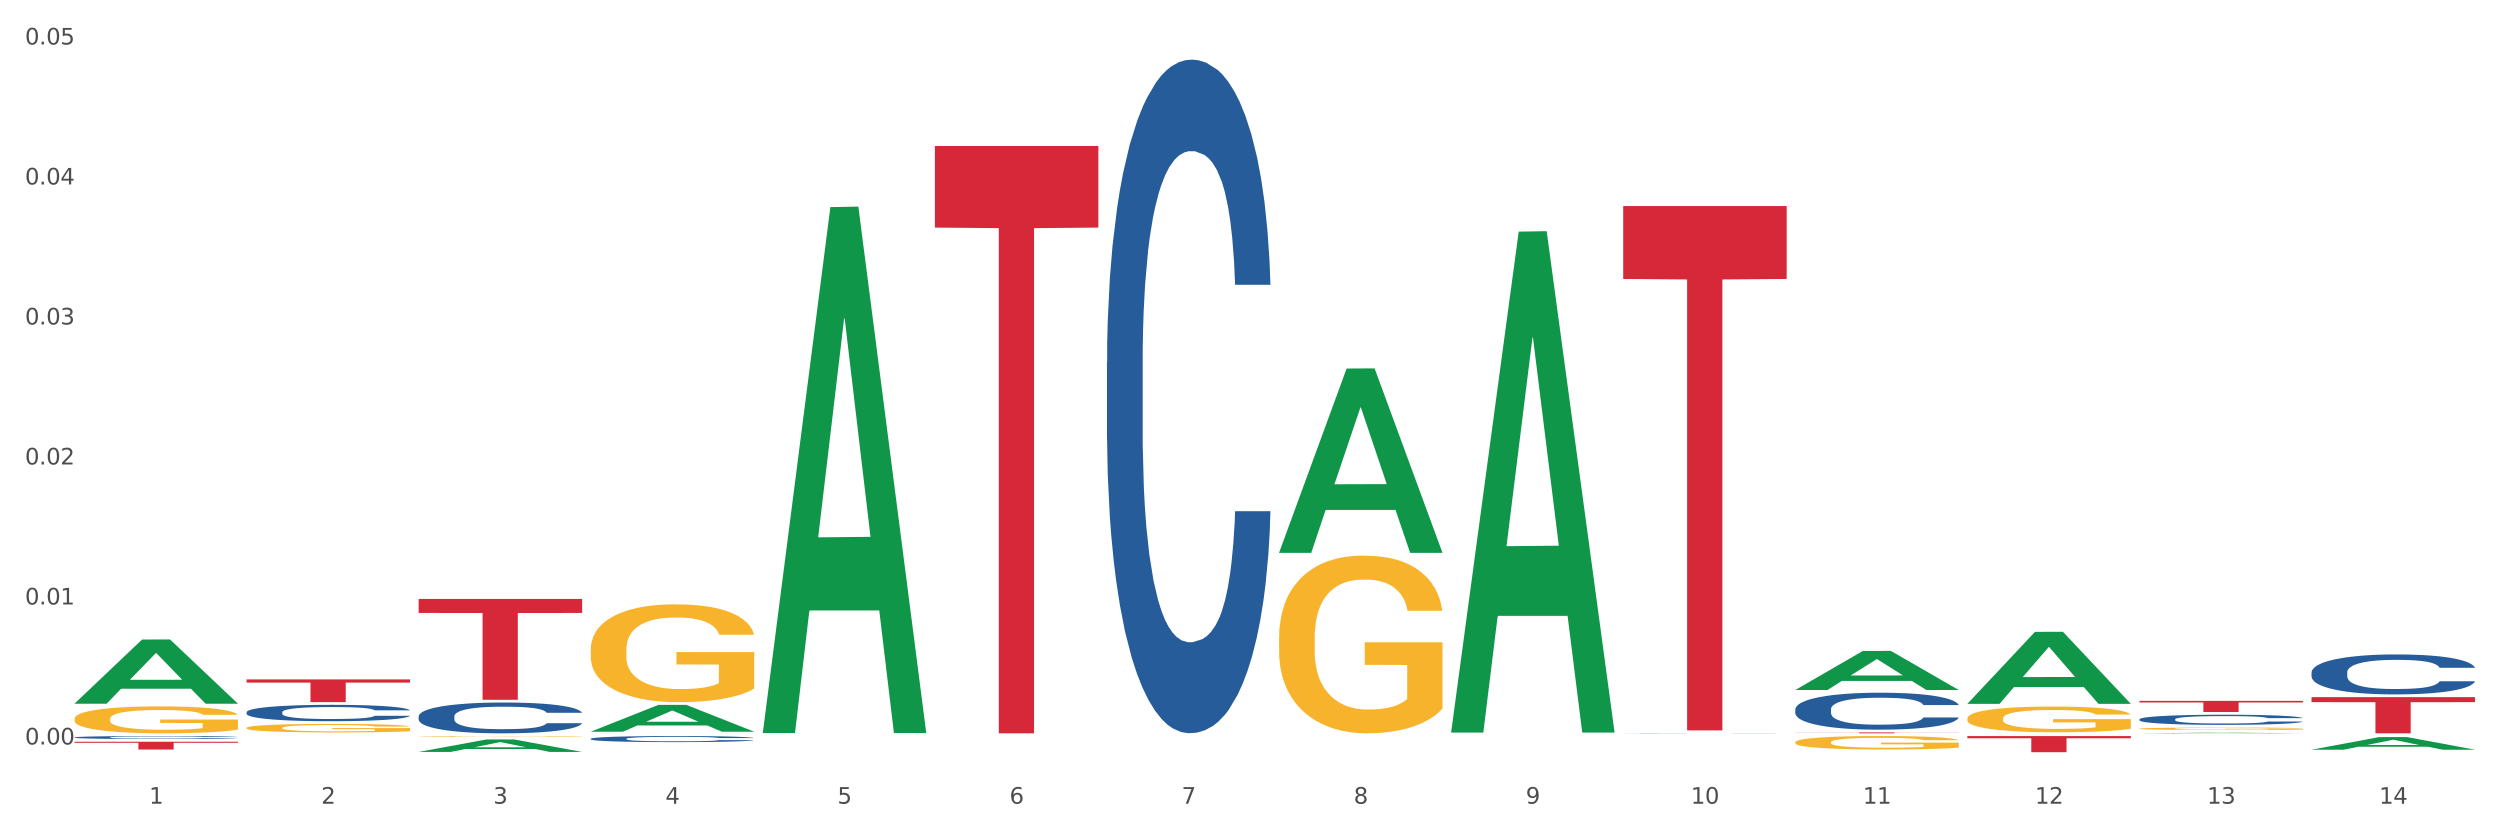
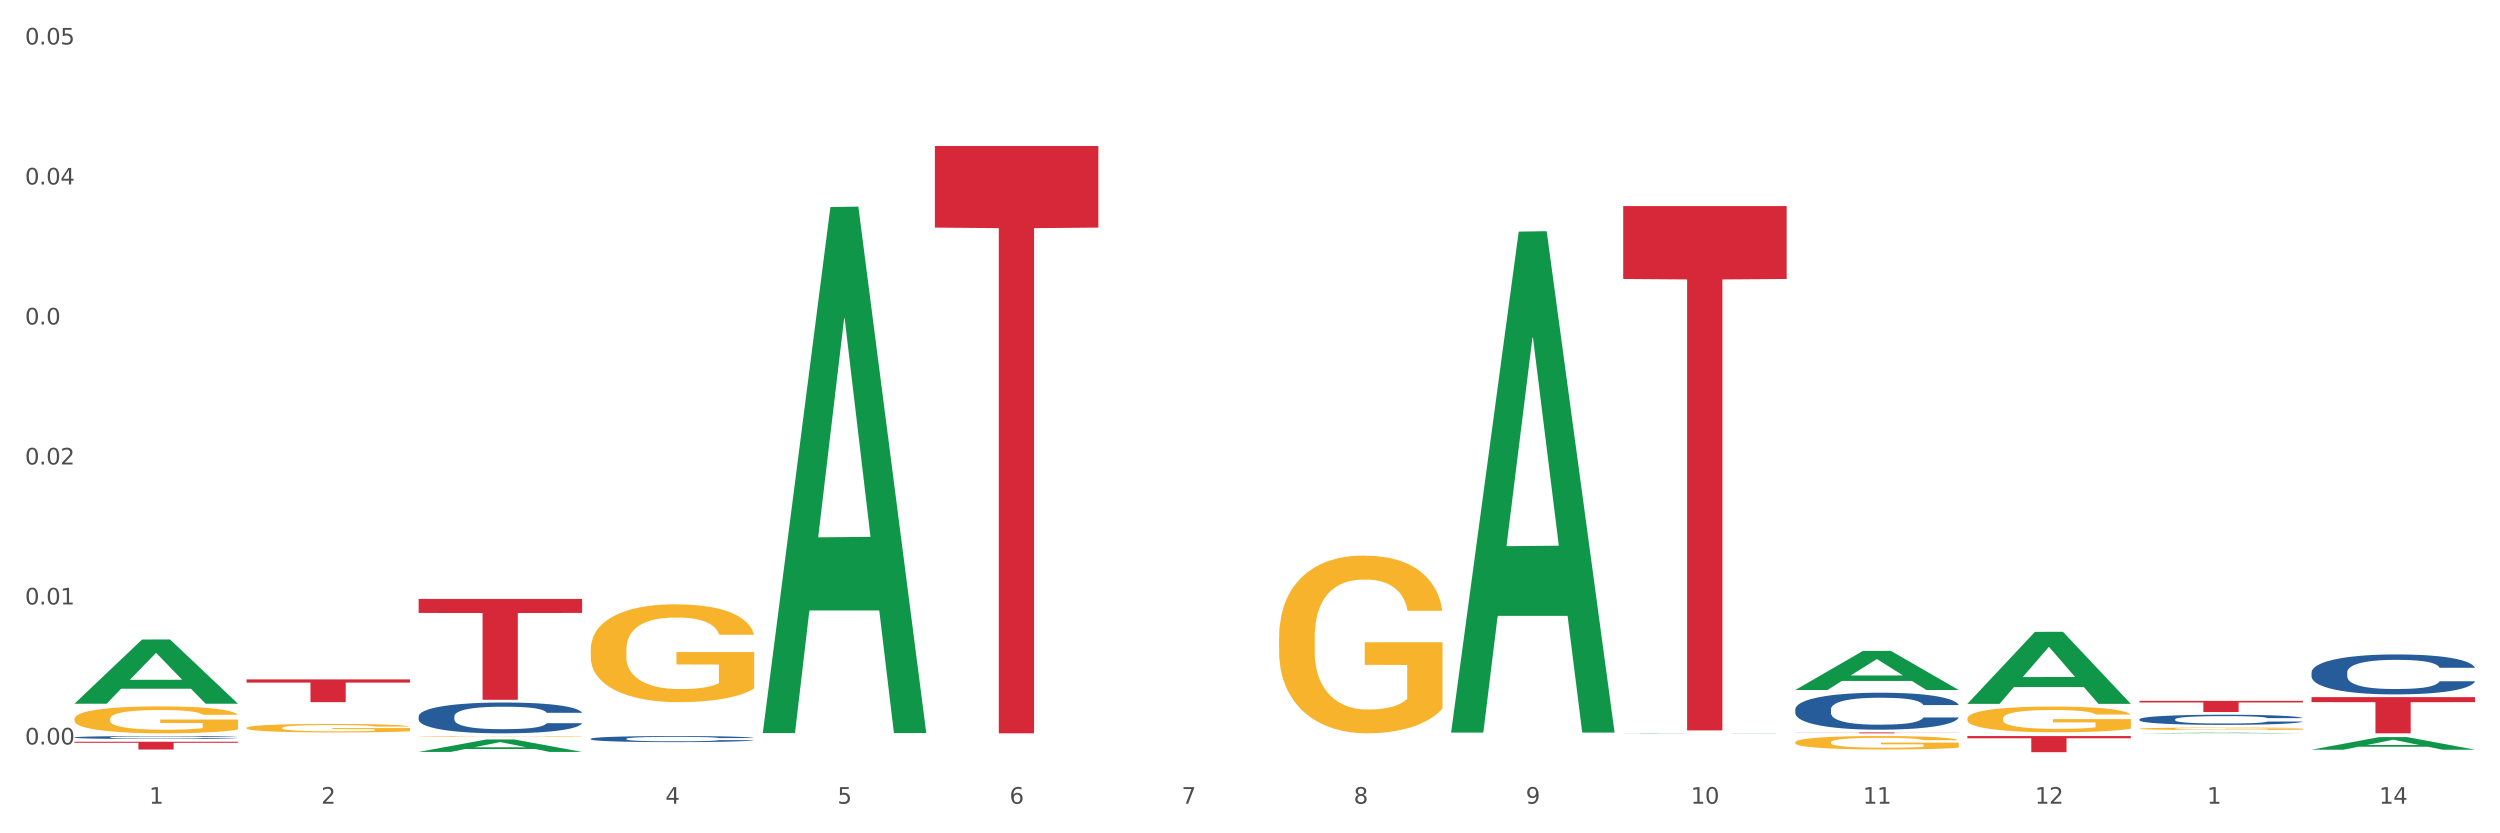
<svg xmlns="http://www.w3.org/2000/svg" xmlns:xlink="http://www.w3.org/1999/xlink" width="1080pt" height="360pt" viewBox="0 0 1080 360" version="1.1">
  <rect x="0" y="0" width="1080" height="360" fill="#333333" stroke="none" />
  <defs>
    <style type="text/css">*{stroke-linejoin: round; stroke-linecap: butt}</style>
  </defs>
  <g id="figure_1">
    <g id="patch_1">
      <path d="M 0 360  L 1080 360  L 1080 0  L 0 0  z " style="fill: #ffffff; stroke: #ffffff; stroke-linejoin: miter" />
    </g>
    <g id="axes_1">
      <g id="matplotlib.axis_1">
        <g id="xtick_1">
          <g id="text_1">
            <g style="fill: #4d4d4d" transform="translate(64.432 347.204) scale(0.096 -0.096)">
              <defs>
                <path id="DejaVuSans-31" d="M 794 531  L 1825 531  L 1825 4091  L 703 3866  L 703 4441  L 1819 4666  L 2450 4666  L 2450 531  L 3481 531  L 3481 0  L 794 0  L 794 531  z " transform="scale(0.016)" />
              </defs>
              <use xlink:href="#DejaVuSans-31" />
            </g>
          </g>
        </g>
        <g id="xtick_2">
          <g id="text_2">
            <g style="fill: #4d4d4d" transform="translate(138.771 347.204) scale(0.096 -0.096)">
              <defs>
                <path id="DejaVuSans-32" d="M 1228 531  L 3431 531  L 3431 0  L 469 0  L 469 531  Q 828 903 1448 1529  Q 2069 2156 2228 2338  Q 2531 2678 2651 2914  Q 2772 3150 2772 3378  Q 2772 3750 2511 3984  Q 2250 4219 1831 4219  Q 1534 4219 1204 4116  Q 875 4013 500 3803  L 500 4441  Q 881 4594 1212 4672  Q 1544 4750 1819 4750  Q 2544 4750 2975 4387  Q 3406 4025 3406 3419  Q 3406 3131 3298 2873  Q 3191 2616 2906 2266  Q 2828 2175 2409 1742  Q 1991 1309 1228 531  z " transform="scale(0.016)" />
              </defs>
              <use xlink:href="#DejaVuSans-32" />
            </g>
          </g>
        </g>
        <g id="xtick_3">
          <g id="text_3">
            <g style="fill: #4d4d4d" transform="translate(213.109 347.204) scale(0.096 -0.096)">
              <defs>
-                 <path id="DejaVuSans-33" d="M 2597 2516  Q 3050 2419 3304 2112  Q 3559 1806 3559 1356  Q 3559 666 3084 287  Q 2609 -91 1734 -91  Q 1441 -91 1130 -33  Q 819 25 488 141  L 488 750  Q 750 597 1062 519  Q 1375 441 1716 441  Q 2309 441 2620 675  Q 2931 909 2931 1356  Q 2931 1769 2642 2001  Q 2353 2234 1838 2234  L 1294 2234  L 1294 2753  L 1863 2753  Q 2328 2753 2575 2939  Q 2822 3125 2822 3475  Q 2822 3834 2567 4026  Q 2313 4219 1838 4219  Q 1578 4219 1281 4162  Q 984 4106 628 3988  L 628 4550  Q 988 4650 1302 4700  Q 1616 4750 1894 4750  Q 2613 4750 3031 4423  Q 3450 4097 3450 3541  Q 3450 3153 3228 2886  Q 3006 2619 2597 2516  z " transform="scale(0.016)" />
-               </defs>
+                 </defs>
              <use xlink:href="#DejaVuSans-33" />
            </g>
          </g>
        </g>
        <g id="xtick_4">
          <g id="text_4">
            <g style="fill: #4d4d4d" transform="translate(287.448 347.204) scale(0.096 -0.096)">
              <defs>
                <path id="DejaVuSans-34" d="M 2419 4116  L 825 1625  L 2419 1625  L 2419 4116  z M 2253 4666  L 3047 4666  L 3047 1625  L 3713 1625  L 3713 1100  L 3047 1100  L 3047 0  L 2419 0  L 2419 1100  L 313 1100  L 313 1709  L 2253 4666  z " transform="scale(0.016)" />
              </defs>
              <use xlink:href="#DejaVuSans-34" />
            </g>
          </g>
        </g>
        <g id="xtick_5">
          <g id="text_5">
            <g style="fill: #4d4d4d" transform="translate(361.787 347.204) scale(0.096 -0.096)">
              <defs>
                <path id="DejaVuSans-35" d="M 691 4666  L 3169 4666  L 3169 4134  L 1269 4134  L 1269 2991  Q 1406 3038 1543 3061  Q 1681 3084 1819 3084  Q 2600 3084 3056 2656  Q 3513 2228 3513 1497  Q 3513 744 3044 326  Q 2575 -91 1722 -91  Q 1428 -91 1123 -41  Q 819 9 494 109  L 494 744  Q 775 591 1075 516  Q 1375 441 1709 441  Q 2250 441 2565 725  Q 2881 1009 2881 1497  Q 2881 1984 2565 2268  Q 2250 2553 1709 2553  Q 1456 2553 1204 2497  Q 953 2441 691 2322  L 691 4666  z " transform="scale(0.016)" />
              </defs>
              <use xlink:href="#DejaVuSans-35" />
            </g>
          </g>
        </g>
        <g id="xtick_6">
          <g id="text_6">
            <g style="fill: #4d4d4d" transform="translate(436.125 347.204) scale(0.096 -0.096)">
              <defs>
                <path id="DejaVuSans-36" d="M 2113 2584  Q 1688 2584 1439 2293  Q 1191 2003 1191 1497  Q 1191 994 1439 701  Q 1688 409 2113 409  Q 2538 409 2786 701  Q 3034 994 3034 1497  Q 3034 2003 2786 2293  Q 2538 2584 2113 2584  z M 3366 4563  L 3366 3988  Q 3128 4100 2886 4159  Q 2644 4219 2406 4219  Q 1781 4219 1451 3797  Q 1122 3375 1075 2522  Q 1259 2794 1537 2939  Q 1816 3084 2150 3084  Q 2853 3084 3261 2657  Q 3669 2231 3669 1497  Q 3669 778 3244 343  Q 2819 -91 2113 -91  Q 1303 -91 875 529  Q 447 1150 447 2328  Q 447 3434 972 4092  Q 1497 4750 2381 4750  Q 2619 4750 2861 4703  Q 3103 4656 3366 4563  z " transform="scale(0.016)" />
              </defs>
              <use xlink:href="#DejaVuSans-36" />
            </g>
          </g>
        </g>
        <g id="xtick_7">
          <g id="text_7">
            <g style="fill: #4d4d4d" transform="translate(510.464 347.204) scale(0.096 -0.096)">
              <defs>
                <path id="DejaVuSans-37" d="M 525 4666  L 3525 4666  L 3525 4397  L 1831 0  L 1172 0  L 2766 4134  L 525 4134  L 525 4666  z " transform="scale(0.016)" />
              </defs>
              <use xlink:href="#DejaVuSans-37" />
            </g>
          </g>
        </g>
        <g id="xtick_8">
          <g id="text_8">
            <g style="fill: #4d4d4d" transform="translate(584.803 347.204) scale(0.096 -0.096)">
              <defs>
                <path id="DejaVuSans-38" d="M 2034 2216  Q 1584 2216 1326 1975  Q 1069 1734 1069 1313  Q 1069 891 1326 650  Q 1584 409 2034 409  Q 2484 409 2743 651  Q 3003 894 3003 1313  Q 3003 1734 2745 1975  Q 2488 2216 2034 2216  z M 1403 2484  Q 997 2584 770 2862  Q 544 3141 544 3541  Q 544 4100 942 4425  Q 1341 4750 2034 4750  Q 2731 4750 3128 4425  Q 3525 4100 3525 3541  Q 3525 3141 3298 2862  Q 3072 2584 2669 2484  Q 3125 2378 3379 2068  Q 3634 1759 3634 1313  Q 3634 634 3220 271  Q 2806 -91 2034 -91  Q 1263 -91 848 271  Q 434 634 434 1313  Q 434 1759 690 2068  Q 947 2378 1403 2484  z M 1172 3481  Q 1172 3119 1398 2916  Q 1625 2713 2034 2713  Q 2441 2713 2670 2916  Q 2900 3119 2900 3481  Q 2900 3844 2670 4047  Q 2441 4250 2034 4250  Q 1625 4250 1398 4047  Q 1172 3844 1172 3481  z " transform="scale(0.016)" />
              </defs>
              <use xlink:href="#DejaVuSans-38" />
            </g>
          </g>
        </g>
        <g id="xtick_9">
          <g id="text_9">
            <g style="fill: #4d4d4d" transform="translate(659.142 347.204) scale(0.096 -0.096)">
              <defs>
                <path id="DejaVuSans-39" d="M 703 97  L 703 672  Q 941 559 1184 500  Q 1428 441 1663 441  Q 2288 441 2617 861  Q 2947 1281 2994 2138  Q 2813 1869 2534 1725  Q 2256 1581 1919 1581  Q 1219 1581 811 2004  Q 403 2428 403 3163  Q 403 3881 828 4315  Q 1253 4750 1959 4750  Q 2769 4750 3195 4129  Q 3622 3509 3622 2328  Q 3622 1225 3098 567  Q 2575 -91 1691 -91  Q 1453 -91 1209 -44  Q 966 3 703 97  z M 1959 2075  Q 2384 2075 2632 2365  Q 2881 2656 2881 3163  Q 2881 3666 2632 3958  Q 2384 4250 1959 4250  Q 1534 4250 1286 3958  Q 1038 3666 1038 3163  Q 1038 2656 1286 2365  Q 1534 2075 1959 2075  z " transform="scale(0.016)" />
              </defs>
              <use xlink:href="#DejaVuSans-39" />
            </g>
          </g>
        </g>
        <g id="xtick_10">
          <g id="text_10">
            <g style="fill: #4d4d4d" transform="translate(730.426 347.204) scale(0.096 -0.096)">
              <defs>
                <path id="DejaVuSans-30" d="M 2034 4250  Q 1547 4250 1301 3770  Q 1056 3291 1056 2328  Q 1056 1369 1301 889  Q 1547 409 2034 409  Q 2525 409 2770 889  Q 3016 1369 3016 2328  Q 3016 3291 2770 3770  Q 2525 4250 2034 4250  z M 2034 4750  Q 2819 4750 3233 4129  Q 3647 3509 3647 2328  Q 3647 1150 3233 529  Q 2819 -91 2034 -91  Q 1250 -91 836 529  Q 422 1150 422 2328  Q 422 3509 836 4129  Q 1250 4750 2034 4750  z " transform="scale(0.016)" />
              </defs>
              <use xlink:href="#DejaVuSans-31" />
              <use xlink:href="#DejaVuSans-30" transform="translate(63.623 0)" />
            </g>
          </g>
        </g>
        <g id="xtick_11">
          <g id="text_11">
            <g style="fill: #4d4d4d" transform="translate(804.765 347.204) scale(0.096 -0.096)">
              <use xlink:href="#DejaVuSans-31" />
              <use xlink:href="#DejaVuSans-31" transform="translate(63.623 0)" />
            </g>
          </g>
        </g>
        <g id="xtick_12">
          <g id="text_12">
            <g style="fill: #4d4d4d" transform="translate(879.104 347.204) scale(0.096 -0.096)">
              <use xlink:href="#DejaVuSans-31" />
              <use xlink:href="#DejaVuSans-32" transform="translate(63.623 0)" />
            </g>
          </g>
        </g>
        <g id="xtick_13">
          <g id="text_13">
            <g style="fill: #4d4d4d" transform="translate(953.442 347.204) scale(0.096 -0.096)">
              <use xlink:href="#DejaVuSans-31" />
              <use xlink:href="#DejaVuSans-33" transform="translate(63.623 0)" />
            </g>
          </g>
        </g>
        <g id="xtick_14">
          <g id="text_14">
            <g style="fill: #4d4d4d" transform="translate(1027.781 347.204) scale(0.096 -0.096)">
              <use xlink:href="#DejaVuSans-31" />
              <use xlink:href="#DejaVuSans-34" transform="translate(63.623 0)" />
            </g>
          </g>
        </g>
        <g id="xtick_15" />
        <g id="xtick_16" />
        <g id="xtick_17" />
        <g id="xtick_18" />
        <g id="xtick_19" />
        <g id="xtick_20" />
        <g id="xtick_21" />
        <g id="xtick_22" />
        <g id="xtick_23" />
        <g id="xtick_24" />
        <g id="xtick_25" />
        <g id="xtick_26" />
        <g id="xtick_27" />
      </g>
      <g id="matplotlib.axis_2">
        <g id="ytick_1">
          <g id="text_15">
            <g style="fill: #4d4d4d" transform="translate(10.8 321.616) scale(0.096 -0.096)">
              <defs>
                <path id="DejaVuSans-2e" d="M 684 794  L 1344 794  L 1344 0  L 684 0  L 684 794  z " transform="scale(0.016)" />
              </defs>
              <use xlink:href="#DejaVuSans-30" />
              <use xlink:href="#DejaVuSans-2e" transform="translate(63.623 0)" />
              <use xlink:href="#DejaVuSans-30" transform="translate(95.41 0)" />
              <use xlink:href="#DejaVuSans-30" transform="translate(159.033 0)" />
            </g>
          </g>
        </g>
        <g id="ytick_2">
          <g id="text_16">
            <g style="fill: #4d4d4d" transform="translate(10.8 261.137) scale(0.096 -0.096)">
              <use xlink:href="#DejaVuSans-30" />
              <use xlink:href="#DejaVuSans-2e" transform="translate(63.623 0)" />
              <use xlink:href="#DejaVuSans-30" transform="translate(95.41 0)" />
              <use xlink:href="#DejaVuSans-31" transform="translate(159.033 0)" />
            </g>
          </g>
        </g>
        <g id="ytick_3">
          <g id="text_17">
            <g style="fill: #4d4d4d" transform="translate(10.8 200.659) scale(0.096 -0.096)">
              <use xlink:href="#DejaVuSans-30" />
              <use xlink:href="#DejaVuSans-2e" transform="translate(63.623 0)" />
              <use xlink:href="#DejaVuSans-30" transform="translate(95.41 0)" />
              <use xlink:href="#DejaVuSans-32" transform="translate(159.033 0)" />
            </g>
          </g>
        </g>
        <g id="ytick_4">
          <g id="text_18">
            <g style="fill: #4d4d4d" transform="translate(10.8 140.181) scale(0.096 -0.096)">
              <use xlink:href="#DejaVuSans-30" />
              <use xlink:href="#DejaVuSans-2e" transform="translate(63.623 0)" />
              <use xlink:href="#DejaVuSans-30" transform="translate(95.41 0)" />
              <use xlink:href="#DejaVuSans-33" transform="translate(159.033 0)" />
            </g>
          </g>
        </g>
        <g id="ytick_5">
          <g id="text_19">
            <g style="fill: #4d4d4d" transform="translate(10.8 79.702) scale(0.096 -0.096)">
              <use xlink:href="#DejaVuSans-30" />
              <use xlink:href="#DejaVuSans-2e" transform="translate(63.623 0)" />
              <use xlink:href="#DejaVuSans-30" transform="translate(95.41 0)" />
              <use xlink:href="#DejaVuSans-34" transform="translate(159.033 0)" />
            </g>
          </g>
        </g>
        <g id="ytick_6">
          <g id="text_20">
            <g style="fill: #4d4d4d" transform="translate(10.8 19.224) scale(0.096 -0.096)">
              <use xlink:href="#DejaVuSans-30" />
              <use xlink:href="#DejaVuSans-2e" transform="translate(63.623 0)" />
              <use xlink:href="#DejaVuSans-30" transform="translate(95.41 0)" />
              <use xlink:href="#DejaVuSans-35" transform="translate(159.033 0)" />
            </g>
          </g>
        </g>
        <g id="ytick_7" />
        <g id="ytick_8" />
        <g id="ytick_9" />
        <g id="ytick_10" />
        <g id="ytick_11" />
      </g>
      <g id="PolyCollection_1">
        <path d="M 32.175 303.95  L 32.248 303.924  L 61.37 276.273  L 73.456 276.247  L 102.797 304.002  L 88.818 304.002  L 82.484 297.539  L 52.415 297.539  L 52.197 297.643  L 46.081 304.002  L 32.175 304.002  L 32.175 303.95  L 56.201 293.682  L 78.698 293.656  L 67.559 282.163  L 67.413 282.111  L 67.267 282.189  L 56.128 293.656  L 56.201 293.682  L 32.175 303.95  z " clip-path="url(#p07c7d03755)" style="fill: #109648" />
        <path d="M 180.852 324.82  L 180.925 324.815  L 210.048 319.458  L 222.133 319.453  L 251.474 324.83  L 237.495 324.83  L 231.161 323.578  L 201.092 323.578  L 200.874 323.598  L 194.758 324.83  L 180.852 324.83  L 180.852 324.82  L 204.878 322.831  L 227.375 322.826  L 216.236 320.599  L 216.09 320.589  L 215.945 320.605  L 204.806 322.826  L 204.878 322.831  L 180.852 324.82  z " clip-path="url(#p07c7d03755)" style="fill: #109648" />
-         <path d="M 255.191 316.077  L 255.264 316.066  L 284.386 304.515  L 296.472 304.504  L 325.813 316.099  L 311.834 316.099  L 305.5 313.399  L 275.431 313.399  L 275.213 313.442  L 269.097 316.099  L 255.191 316.099  L 255.191 316.077  L 279.217 311.787  L 301.714 311.777  L 290.575 306.976  L 290.429 306.954  L 290.284 306.986  L 279.144 311.777  L 279.217 311.787  L 255.191 316.077  z " clip-path="url(#p07c7d03755)" style="fill: #109648" />
        <path d="M 329.53 316.272  L 329.603 316.059  L 358.725 89.466  L 370.811 89.253  L 400.152 316.699  L 386.173 316.699  L 379.839 263.735  L 349.77 263.735  L 349.551 264.589  L 343.436 316.699  L 329.53 316.699  L 329.53 316.272  L 353.556 232.128  L 376.053 231.914  L 364.914 137.732  L 364.768 137.305  L 364.622 137.946  L 353.483 231.914  L 353.556 232.128  L 329.53 316.272  z " clip-path="url(#p07c7d03755)" style="fill: #109648" />
        <path d="M 775.562 298.054  L 775.635 298.038  L 804.757 281.2  L 816.843 281.184  L 846.184 298.085  L 832.205 298.085  L 825.871 294.15  L 795.802 294.15  L 795.584 294.213  L 789.468 298.085  L 775.562 298.085  L 775.562 298.054  L 799.588 291.801  L 822.085 291.785  L 810.946 284.786  L 810.8 284.755  L 810.655 284.802  L 799.515 291.785  L 799.588 291.801  L 775.562 298.054  z " clip-path="url(#p07c7d03755)" style="fill: #109648" />
        <path d="M 849.901 304.008  L 849.974 303.979  L 879.096 272.962  L 891.182 272.933  L 920.523 304.067  L 906.544 304.067  L 900.21 296.817  L 870.141 296.817  L 869.922 296.934  L 863.807 304.067  L 849.901 304.067  L 849.901 304.008  L 873.927 292.49  L 896.424 292.461  L 885.284 279.569  L 885.139 279.51  L 884.993 279.598  L 873.854 292.461  L 873.927 292.49  L 849.901 304.008  z " clip-path="url(#p07c7d03755)" style="fill: #109648" />
        <path d="M 924.24 316.799  L 924.312 316.799  L 953.435 316.524  L 965.52 316.524  L 994.861 316.8  L 980.883 316.8  L 974.548 316.735  L 944.48 316.735  L 944.261 316.736  L 938.145 316.8  L 924.24 316.8  L 924.24 316.799  L 948.265 316.697  L 970.763 316.697  L 959.623 316.583  L 959.478 316.582  L 959.332 316.583  L 948.193 316.697  L 948.265 316.697  L 924.24 316.799  z " clip-path="url(#p07c7d03755)" style="fill: #109648" />
        <path d="M 106.514 293.506  L 177.135 293.506  L 177.135 294.87  L 149.355 294.879  L 149.355 303.317  L 134.126 303.317  L 134.126 294.879  L 106.514 294.87  L 106.514 293.515  L 106.514 293.506  z " clip-path="url(#p07c7d03755)" style="fill: #d62839" />
        <path d="M 32.175 320.431  L 102.797 320.431  L 102.797 320.897  L 75.017 320.901  L 75.017 323.788  L 59.788 323.788  L 59.788 320.901  L 32.175 320.897  L 32.175 320.434  L 32.175 320.431  z " clip-path="url(#p07c7d03755)" style="fill: #d62839" />
        <path d="M 32.175 310.545  L 32.258 310.534  L 32.258 310.152  L 32.425 309.822  L 33.259 309.026  L 34.51 308.368  L 35.427 308.017  L 36.344 307.73  L 37.428 307.444  L 38.762 307.146  L 41.18 306.711  L 42.681 306.488  L 44.515 306.254  L 47.85 305.914  L 50.268 305.723  L 52.77 305.564  L 56.855 305.373  L 59.523 305.288  L 62.358 305.224  L 65.777 305.182  L 68.361 305.171  L 74.031 305.203  L 78.867 305.298  L 81.202 305.373  L 84.203 305.5  L 85.788 305.585  L 88.372 305.755  L 91.04 305.978  L 92.875 306.169  L 95.626 306.53  L 97.711 306.891  L 99.628 307.337  L 100.629 307.645  L 101.379 307.932  L 102.046 308.261  L 102.713 308.782  L 87.705 308.782  L 87.122 308.41  L 86.204 308.06  L 84.87 307.72  L 83.703 307.507  L 81.702 307.242  L 79.868 307.072  L 77.95 306.945  L 75.615 306.838  L 73.781 306.785  L 71.196 306.743  L 66.11 306.753  L 62.692 306.838  L 60.357 306.945  L 58.856 307.04  L 57.522 307.146  L 56.021 307.295  L 54.27 307.518  L 53.02 307.72  L 51.769 307.975  L 50.768 308.229  L 49.851 308.527  L 49.101 308.845  L 48.517 309.175  L 48.017 309.578  L 47.6 310.247  L 47.6 311.702  L 47.767 312.031  L 48.184 312.467  L 48.684 312.796  L 49.518 313.189  L 50.268 313.454  L 51.686 313.837  L 53.27 314.155  L 54.52 314.357  L 55.771 314.527  L 57.939 314.761  L 60.357 314.952  L 62.441 315.069  L 65.276 315.175  L 67.194 315.217  L 68.862 315.238  L 72.947 315.238  L 75.865 315.207  L 79.117 315.132  L 81.619 315.037  L 83.703 314.92  L 86.038 314.729  L 87.538 314.548  L 87.538 312.329  L 69.195 312.318  L 69.195 310.842  L 102.797 310.842  L 102.797 315.175  L 101.379 315.398  L 99.795 315.599  L 98.128 315.78  L 95.626 316.003  L 92.625 316.215  L 89.956 316.364  L 87.122 316.492  L 83.786 316.608  L 79.451 316.715  L 76.783 316.757  L 73.447 316.789  L 69.529 316.8  L 66.11 316.778  L 62.775 316.725  L 59.273 316.63  L 55.855 316.492  L 53.27 316.353  L 50.685 316.184  L 47.934 315.961  L 45.766 315.748  L 44.098 315.557  L 42.264 315.313  L 40.263 314.994  L 38.762 314.707  L 37.428 314.41  L 36.01 314.028  L 35.01 313.699  L 34.009 313.284  L 33.426 312.976  L 32.759 312.499  L 32.258 311.83  L 32.175 310.545  z " clip-path="url(#p07c7d03755)" style="fill: #f7b32b" />
        <path d="M 255.191 280.603  L 255.275 280.564  L 255.275 279.175  L 255.441 277.978  L 256.275 275.084  L 257.526 272.691  L 258.443 271.417  L 259.36 270.375  L 260.444 269.333  L 261.778 268.252  L 264.196 266.67  L 265.697 265.859  L 267.531 265.01  L 270.866 263.775  L 273.284 263.081  L 275.786 262.502  L 279.871 261.807  L 282.539 261.498  L 285.374 261.267  L 288.793 261.112  L 291.377 261.074  L 297.047 261.189  L 301.883 261.537  L 304.218 261.807  L 307.219 262.27  L 308.804 262.579  L 311.388 263.196  L 314.057 264.007  L 315.891 264.702  L 318.642 266.014  L 320.727 267.326  L 322.645 268.947  L 323.645 270.066  L 324.395 271.108  L 325.062 272.305  L 325.73 274.196  L 310.721 274.196  L 310.138 272.845  L 309.221 271.572  L 307.886 270.336  L 306.719 269.565  L 304.718 268.6  L 302.884 267.982  L 300.966 267.519  L 298.631 267.133  L 296.797 266.94  L 294.212 266.786  L 289.126 266.824  L 285.708 267.133  L 283.373 267.519  L 281.872 267.866  L 280.538 268.252  L 279.037 268.793  L 277.286 269.603  L 276.036 270.336  L 274.785 271.263  L 273.785 272.189  L 272.867 273.27  L 272.117 274.428  L 271.533 275.624  L 271.033 277.091  L 270.616 279.522  L 270.616 284.81  L 270.783 286.006  L 271.2 287.589  L 271.7 288.785  L 272.534 290.213  L 273.284 291.178  L 274.702 292.567  L 276.286 293.725  L 277.537 294.458  L 278.787 295.076  L 280.955 295.925  L 283.373 296.62  L 285.458 297.044  L 288.292 297.43  L 290.21 297.585  L 291.878 297.662  L 295.963 297.662  L 298.882 297.546  L 302.133 297.276  L 304.635 296.929  L 306.719 296.504  L 309.054 295.809  L 310.555 295.153  L 310.555 287.087  L 292.211 287.048  L 292.211 281.683  L 325.813 281.683  L 325.813 297.43  L 324.395 298.241  L 322.811 298.974  L 321.144 299.63  L 318.642 300.441  L 315.641 301.213  L 312.973 301.753  L 310.138 302.216  L 306.803 302.641  L 302.467 303.027  L 299.799 303.181  L 296.464 303.297  L 292.545 303.335  L 289.126 303.258  L 285.791 303.065  L 282.289 302.718  L 278.871 302.216  L 276.286 301.714  L 273.701 301.097  L 270.95 300.286  L 268.782 299.514  L 267.114 298.82  L 265.28 297.932  L 263.279 296.774  L 261.778 295.732  L 260.444 294.651  L 259.027 293.262  L 258.026 292.066  L 257.025 290.56  L 256.442 289.441  L 255.775 287.704  L 255.275 285.273  L 255.191 280.603  z " clip-path="url(#p07c7d03755)" style="fill: #f7b32b" />
        <path d="M 180.852 318.114  L 180.936 318.114  L 180.936 318.104  L 181.103 318.095  L 181.936 318.073  L 183.187 318.055  L 184.104 318.046  L 185.021 318.038  L 186.105 318.03  L 187.439 318.022  L 189.857 318.01  L 191.358 318.004  L 193.192 317.998  L 196.528 317.989  L 198.946 317.983  L 201.447 317.979  L 205.533 317.974  L 208.201 317.972  L 211.036 317.97  L 214.454 317.969  L 217.039 317.968  L 222.709 317.969  L 227.545 317.972  L 229.879 317.974  L 232.881 317.977  L 234.465 317.98  L 237.05 317.984  L 239.718 317.99  L 241.552 317.995  L 244.304 318.005  L 246.388 318.015  L 248.306 318.027  L 249.306 318.036  L 250.057 318.043  L 250.724 318.052  L 251.391 318.067  L 236.383 318.067  L 235.799 318.056  L 234.882 318.047  L 233.548 318.038  L 232.38 318.032  L 230.379 318.025  L 228.545 318.02  L 226.627 318.017  L 224.293 318.014  L 222.458 318.012  L 219.874 318.011  L 214.788 318.011  L 211.369 318.014  L 209.034 318.017  L 207.534 318.019  L 206.2 318.022  L 204.699 318.026  L 202.948 318.032  L 201.697 318.038  L 200.446 318.045  L 199.446 318.052  L 198.529 318.06  L 197.778 318.068  L 197.195 318.077  L 196.694 318.088  L 196.277 318.106  L 196.277 318.146  L 196.444 318.155  L 196.861 318.167  L 197.361 318.176  L 198.195 318.186  L 198.946 318.194  L 200.363 318.204  L 201.947 318.213  L 203.198 318.218  L 204.449 318.223  L 206.616 318.229  L 209.034 318.234  L 211.119 318.237  L 213.954 318.24  L 215.871 318.242  L 217.539 318.242  L 221.625 318.242  L 224.543 318.241  L 227.795 318.239  L 230.296 318.237  L 232.38 318.233  L 234.715 318.228  L 236.216 318.223  L 236.216 318.163  L 217.873 318.163  L 217.873 318.123  L 251.474 318.123  L 251.474 318.24  L 250.057 318.246  L 248.473 318.252  L 246.805 318.257  L 244.304 318.263  L 241.302 318.269  L 238.634 318.273  L 235.799 318.276  L 232.464 318.279  L 228.128 318.282  L 225.46 318.283  L 222.125 318.284  L 218.206 318.285  L 214.788 318.284  L 211.452 318.283  L 207.951 318.28  L 204.532 318.276  L 201.947 318.272  L 199.362 318.268  L 196.611 318.262  L 194.443 318.256  L 192.776 318.251  L 190.941 318.244  L 188.94 318.235  L 187.439 318.228  L 186.105 318.22  L 184.688 318.209  L 183.687 318.2  L 182.687 318.189  L 182.103 318.181  L 181.436 318.168  L 180.936 318.149  L 180.852 318.114  z " clip-path="url(#p07c7d03755)" style="fill: #f7b32b" />
        <path d="M 775.562 320.656  L 775.645 320.65  L 775.645 320.459  L 775.812 320.295  L 776.646 319.896  L 777.897 319.567  L 778.814 319.392  L 779.731 319.248  L 780.815 319.105  L 782.149 318.956  L 784.567 318.738  L 786.068 318.627  L 787.902 318.51  L 791.237 318.34  L 793.655 318.245  L 796.157 318.165  L 800.242 318.069  L 802.91 318.027  L 805.745 317.995  L 809.164 317.974  L 811.748 317.968  L 817.418 317.984  L 822.254 318.032  L 824.589 318.069  L 827.59 318.133  L 829.175 318.175  L 831.759 318.26  L 834.427 318.372  L 836.262 318.468  L 839.013 318.648  L 841.098 318.829  L 843.015 319.052  L 844.016 319.206  L 844.766 319.349  L 845.433 319.514  L 846.1 319.774  L 831.092 319.774  L 830.509 319.588  L 829.592 319.413  L 828.257 319.243  L 827.09 319.137  L 825.089 319.004  L 823.255 318.919  L 821.337 318.855  L 819.002 318.802  L 817.168 318.776  L 814.583 318.754  L 809.497 318.76  L 806.079 318.802  L 803.744 318.855  L 802.243 318.903  L 800.909 318.956  L 799.408 319.031  L 797.657 319.142  L 796.407 319.243  L 795.156 319.37  L 794.156 319.498  L 793.238 319.647  L 792.488 319.806  L 791.904 319.971  L 791.404 320.172  L 790.987 320.507  L 790.987 321.235  L 791.154 321.399  L 791.571 321.617  L 792.071 321.782  L 792.905 321.978  L 793.655 322.111  L 795.073 322.302  L 796.657 322.462  L 797.908 322.562  L 799.158 322.647  L 801.326 322.764  L 803.744 322.86  L 805.829 322.918  L 808.663 322.971  L 810.581 322.993  L 812.249 323.003  L 816.334 323.003  L 819.253 322.987  L 822.504 322.95  L 825.006 322.902  L 827.09 322.844  L 829.425 322.748  L 830.926 322.658  L 830.926 321.548  L 812.582 321.543  L 812.582 320.805  L 846.184 320.805  L 846.184 322.971  L 844.766 323.083  L 843.182 323.184  L 841.515 323.274  L 839.013 323.386  L 836.012 323.492  L 833.344 323.566  L 830.509 323.63  L 827.174 323.688  L 822.838 323.742  L 820.17 323.763  L 816.835 323.779  L 812.916 323.784  L 809.497 323.773  L 806.162 323.747  L 802.66 323.699  L 799.242 323.63  L 796.657 323.561  L 794.072 323.476  L 791.321 323.364  L 789.153 323.258  L 787.485 323.163  L 785.651 323.04  L 783.65 322.881  L 782.149 322.738  L 780.815 322.589  L 779.398 322.398  L 778.397 322.233  L 777.396 322.026  L 776.813 321.872  L 776.146 321.633  L 775.645 321.298  L 775.562 320.656  z " clip-path="url(#p07c7d03755)" style="fill: #f7b32b" />
        <path d="M 552.546 275.497  L 552.629 275.427  L 552.629 272.902  L 552.796 270.728  L 553.63 265.469  L 554.881 261.121  L 555.798 258.807  L 556.715 256.914  L 557.799 255.021  L 559.133 253.057  L 561.551 250.182  L 563.052 248.71  L 564.886 247.167  L 568.221 244.923  L 570.639 243.661  L 573.141 242.609  L 577.226 241.347  L 579.894 240.786  L 582.729 240.365  L 586.148 240.084  L 588.732 240.014  L 594.402 240.225  L 599.238 240.856  L 601.573 241.347  L 604.574 242.188  L 606.158 242.749  L 608.743 243.871  L 611.411 245.344  L 613.246 246.606  L 615.997 248.99  L 618.082 251.374  L 619.999 254.319  L 621 256.353  L 621.75 258.246  L 622.417 260.42  L 623.084 263.856  L 608.076 263.856  L 607.493 261.402  L 606.575 259.088  L 605.241 256.844  L 604.074 255.441  L 602.073 253.688  L 600.239 252.566  L 598.321 251.725  L 595.986 251.024  L 594.152 250.673  L 591.567 250.392  L 586.481 250.463  L 583.063 251.024  L 580.728 251.725  L 579.227 252.356  L 577.893 253.057  L 576.392 254.039  L 574.641 255.512  L 573.391 256.844  L 572.14 258.527  L 571.139 260.21  L 570.222 262.173  L 569.472 264.277  L 568.888 266.451  L 568.388 269.115  L 567.971 273.533  L 567.971 283.14  L 568.138 285.314  L 568.555 288.189  L 569.055 290.363  L 569.889 292.957  L 570.639 294.711  L 572.057 297.235  L 573.641 299.339  L 574.891 300.671  L 576.142 301.793  L 578.31 303.336  L 580.728 304.598  L 582.812 305.369  L 585.647 306.071  L 587.565 306.351  L 589.233 306.491  L 593.318 306.491  L 596.236 306.281  L 599.488 305.79  L 601.99 305.159  L 604.074 304.388  L 606.409 303.125  L 607.909 301.933  L 607.909 287.277  L 589.566 287.207  L 589.566 277.46  L 623.168 277.46  L 623.168 306.071  L 621.75 307.543  L 620.166 308.876  L 618.499 310.068  L 615.997 311.54  L 612.996 312.943  L 610.327 313.924  L 607.493 314.766  L 604.157 315.537  L 599.822 316.239  L 597.154 316.519  L 593.818 316.729  L 589.9 316.8  L 586.481 316.659  L 583.146 316.309  L 579.644 315.678  L 576.226 314.766  L 573.641 313.854  L 571.056 312.732  L 568.305 311.26  L 566.137 309.857  L 564.469 308.595  L 562.635 306.982  L 560.634 304.879  L 559.133 302.985  L 557.799 301.022  L 556.381 298.497  L 555.381 296.323  L 554.38 293.589  L 553.797 291.555  L 553.13 288.399  L 552.629 283.982  L 552.546 275.497  z " clip-path="url(#p07c7d03755)" style="fill: #f7b32b" />
        <path d="M 924.24 314.793  L 924.323 314.792  L 924.323 314.757  L 924.49 314.728  L 925.323 314.656  L 926.574 314.597  L 927.491 314.566  L 928.408 314.54  L 929.492 314.514  L 930.826 314.487  L 933.244 314.448  L 934.745 314.428  L 936.58 314.407  L 939.915 314.376  L 942.333 314.359  L 944.834 314.345  L 948.92 314.328  L 951.588 314.32  L 954.423 314.314  L 957.841 314.311  L 960.426 314.31  L 966.096 314.313  L 970.932 314.321  L 973.266 314.328  L 976.268 314.339  L 977.852 314.347  L 980.437 314.362  L 983.105 314.382  L 984.939 314.399  L 987.691 314.432  L 989.775 314.464  L 991.693 314.504  L 992.693 314.532  L 993.444 314.558  L 994.111 314.587  L 994.778 314.634  L 979.77 314.634  L 979.186 314.601  L 978.269 314.569  L 976.935 314.539  L 975.768 314.52  L 973.766 314.496  L 971.932 314.481  L 970.014 314.469  L 967.68 314.46  L 965.845 314.455  L 963.261 314.451  L 958.175 314.452  L 954.756 314.46  L 952.422 314.469  L 950.921 314.478  L 949.587 314.487  L 948.086 314.501  L 946.335 314.521  L 945.084 314.539  L 943.834 314.562  L 942.833 314.585  L 941.916 314.611  L 941.165 314.64  L 940.582 314.67  L 940.081 314.706  L 939.665 314.766  L 939.665 314.897  L 939.831 314.926  L 940.248 314.966  L 940.749 314.995  L 941.582 315.03  L 942.333 315.054  L 943.75 315.089  L 945.334 315.117  L 946.585 315.135  L 947.836 315.151  L 950.004 315.172  L 952.422 315.189  L 954.506 315.199  L 957.341 315.209  L 959.259 315.213  L 960.926 315.215  L 965.012 315.215  L 967.93 315.212  L 971.182 315.205  L 973.683 315.197  L 975.768 315.186  L 978.102 315.169  L 979.603 315.153  L 979.603 314.953  L 961.26 314.952  L 961.26 314.819  L 994.861 314.819  L 994.861 315.209  L 993.444 315.229  L 991.86 315.247  L 990.192 315.263  L 987.691 315.283  L 984.689 315.303  L 982.021 315.316  L 979.186 315.327  L 975.851 315.338  L 971.515 315.347  L 968.847 315.351  L 965.512 315.354  L 961.593 315.355  L 958.175 315.353  L 954.84 315.348  L 951.338 315.34  L 947.919 315.327  L 945.334 315.315  L 942.75 315.3  L 939.998 315.28  L 937.83 315.261  L 936.163 315.243  L 934.328 315.221  L 932.327 315.193  L 930.826 315.167  L 929.492 315.14  L 928.075 315.106  L 927.074 315.076  L 926.074 315.039  L 925.49 315.011  L 924.823 314.968  L 924.323 314.908  L 924.24 314.793  z " clip-path="url(#p07c7d03755)" style="fill: #f7b32b" />
        <path d="M 849.901 310.373  L 849.984 310.363  L 849.984 309.997  L 850.151 309.682  L 850.985 308.921  L 852.235 308.291  L 853.153 307.956  L 854.07 307.682  L 855.154 307.408  L 856.488 307.124  L 858.906 306.708  L 860.407 306.495  L 862.241 306.271  L 865.576 305.946  L 867.994 305.764  L 870.495 305.611  L 874.581 305.429  L 877.249 305.347  L 880.084 305.286  L 883.502 305.246  L 886.087 305.236  L 891.757 305.266  L 896.593 305.357  L 898.927 305.429  L 901.929 305.55  L 903.513 305.632  L 906.098 305.794  L 908.766 306.007  L 910.601 306.19  L 913.352 306.535  L 915.436 306.88  L 917.354 307.307  L 918.355 307.601  L 919.105 307.875  L 919.772 308.19  L 920.439 308.687  L 905.431 308.687  L 904.847 308.332  L 903.93 307.997  L 902.596 307.672  L 901.429 307.469  L 899.428 307.215  L 897.593 307.053  L 895.676 306.931  L 893.341 306.83  L 891.507 306.779  L 888.922 306.738  L 883.836 306.748  L 880.417 306.83  L 878.083 306.931  L 876.582 307.022  L 875.248 307.124  L 873.747 307.266  L 871.996 307.479  L 870.745 307.672  L 869.495 307.916  L 868.494 308.159  L 867.577 308.444  L 866.827 308.748  L 866.243 309.063  L 865.743 309.449  L 865.326 310.088  L 865.326 311.479  L 865.493 311.794  L 865.91 312.21  L 866.41 312.525  L 867.244 312.901  L 867.994 313.154  L 869.411 313.52  L 870.996 313.824  L 872.246 314.017  L 873.497 314.18  L 875.665 314.403  L 878.083 314.586  L 880.167 314.698  L 883.002 314.799  L 884.92 314.84  L 886.587 314.86  L 890.673 314.86  L 893.591 314.829  L 896.843 314.758  L 899.344 314.667  L 901.429 314.555  L 903.763 314.373  L 905.264 314.2  L 905.264 312.078  L 886.921 312.068  L 886.921 310.657  L 920.523 310.657  L 920.523 314.799  L 919.105 315.012  L 917.521 315.205  L 915.853 315.378  L 913.352 315.591  L 910.35 315.794  L 907.682 315.936  L 904.847 316.058  L 901.512 316.17  L 897.177 316.271  L 894.508 316.312  L 891.173 316.342  L 887.254 316.352  L 883.836 316.332  L 880.501 316.281  L 876.999 316.19  L 873.58 316.058  L 870.996 315.926  L 868.411 315.763  L 865.659 315.55  L 863.492 315.347  L 861.824 315.165  L 859.99 314.931  L 857.989 314.626  L 856.488 314.352  L 855.154 314.068  L 853.736 313.703  L 852.736 313.388  L 851.735 312.992  L 851.151 312.698  L 850.484 312.241  L 849.984 311.601  L 849.901 310.373  z " clip-path="url(#p07c7d03755)" style="fill: #f7b32b" />
        <path d="M 106.514 314.438  L 106.597 314.434  L 106.597 314.313  L 106.764 314.209  L 107.598 313.956  L 108.848 313.748  L 109.765 313.637  L 110.683 313.546  L 111.767 313.455  L 113.101 313.361  L 115.519 313.223  L 117.019 313.152  L 118.854 313.078  L 122.189 312.971  L 124.607 312.91  L 127.108 312.86  L 131.194 312.799  L 133.862 312.772  L 136.697 312.752  L 140.115 312.739  L 142.7 312.735  L 148.37 312.745  L 153.206 312.776  L 155.54 312.799  L 158.542 312.839  L 160.126 312.866  L 162.711 312.92  L 165.379 312.991  L 167.213 313.051  L 169.965 313.166  L 172.049 313.28  L 173.967 313.422  L 174.968 313.519  L 175.718 313.61  L 176.385 313.714  L 177.052 313.879  L 162.044 313.879  L 161.46 313.761  L 160.543 313.65  L 159.209 313.543  L 158.042 313.475  L 156.041 313.391  L 154.206 313.337  L 152.289 313.297  L 149.954 313.263  L 148.12 313.247  L 145.535 313.233  L 140.449 313.236  L 137.03 313.263  L 134.696 313.297  L 133.195 313.327  L 131.861 313.361  L 130.36 313.408  L 128.609 313.479  L 127.358 313.543  L 126.108 313.623  L 125.107 313.704  L 124.19 313.798  L 123.44 313.899  L 122.856 314.004  L 122.356 314.131  L 121.939 314.343  L 121.939 314.804  L 122.106 314.909  L 122.522 315.047  L 123.023 315.151  L 123.856 315.275  L 124.607 315.359  L 126.024 315.481  L 127.609 315.582  L 128.859 315.645  L 130.11 315.699  L 132.278 315.773  L 134.696 315.834  L 136.78 315.871  L 139.615 315.905  L 141.533 315.918  L 143.2 315.925  L 147.286 315.925  L 150.204 315.915  L 153.456 315.891  L 155.957 315.861  L 158.042 315.824  L 160.376 315.763  L 161.877 315.706  L 161.877 315.003  L 143.534 314.999  L 143.534 314.532  L 177.135 314.532  L 177.135 315.905  L 175.718 315.975  L 174.134 316.039  L 172.466 316.096  L 169.965 316.167  L 166.963 316.234  L 164.295 316.281  L 161.46 316.322  L 158.125 316.359  L 153.789 316.392  L 151.121 316.406  L 147.786 316.416  L 143.867 316.419  L 140.449 316.413  L 137.114 316.396  L 133.612 316.366  L 130.193 316.322  L 127.609 316.278  L 125.024 316.224  L 122.272 316.154  L 120.104 316.086  L 118.437 316.026  L 116.603 315.948  L 114.601 315.847  L 113.101 315.757  L 111.767 315.662  L 110.349 315.541  L 109.349 315.437  L 108.348 315.306  L 107.764 315.208  L 107.097 315.057  L 106.597 314.845  L 106.514 314.438  z " clip-path="url(#p07c7d03755)" style="fill: #f7b32b" />
        <path d="M 998.578 323.861  L 998.651 323.856  L 1027.773 318.428  L 1039.859 318.423  L 1069.2 323.871  L 1055.221 323.871  L 1048.887 322.603  L 1018.818 322.603  L 1018.6 322.623  L 1012.484 323.871  L 998.578 323.871  L 998.578 323.861  L 1022.604 321.846  L 1045.101 321.84  L 1033.962 319.585  L 1033.816 319.574  L 1033.671 319.59  L 1022.531 321.84  L 1022.604 321.846  L 998.578 323.861  z " clip-path="url(#p07c7d03755)" style="fill: #109648" />
        <path d="M 32.175 318.55  L 32.258 318.548  L 32.258 318.515  L 32.509 318.471  L 33.427 318.388  L 34.596 318.325  L 36.599 318.252  L 37.684 318.221  L 39.104 318.187  L 42.025 318.131  L 45.364 318.084  L 47.702 318.058  L 49.455 318.042  L 53.378 318.012  L 55.632 317.999  L 57.969 317.988  L 59.973 317.981  L 63.312 317.973  L 65.983 317.97  L 69.072 317.968  L 71.66 317.97  L 75.082 317.974  L 80.091 317.988  L 82.011 317.997  L 84.599 318.011  L 87.27 318.03  L 89.44 318.049  L 91.945 318.076  L 94.533 318.111  L 97.037 318.156  L 98.79 318.198  L 100.209 318.241  L 101.461 318.294  L 102.379 318.352  L 102.797 318.401  L 87.52 318.401  L 87.103 318.357  L 86.268 318.31  L 85.434 318.278  L 84.515 318.252  L 83.096 318.222  L 81.844 318.203  L 79.757 318.181  L 77.837 318.167  L 76.251 318.159  L 74.331 318.151  L 70.241 318.144  L 67.319 318.144  L 65.482 318.147  L 63.229 318.153  L 61.309 318.161  L 59.055 318.175  L 57.302 318.19  L 55.549 318.211  L 54.547 318.225  L 53.044 318.251  L 52.043 318.272  L 50.707 318.309  L 49.956 318.335  L 48.62 318.402  L 48.036 318.452  L 47.785 318.486  L 47.618 318.524  L 47.618 318.708  L 48.119 318.791  L 48.537 318.826  L 49.204 318.866  L 50.457 318.918  L 52.293 318.969  L 54.213 319.006  L 55.799 319.028  L 57.302 319.045  L 58.804 319.058  L 60.641 319.07  L 62.143 319.077  L 64.397 319.084  L 67.069 319.087  L 69.155 319.087  L 73.413 319.081  L 75.333 319.075  L 77.169 319.067  L 79.173 319.054  L 80.759 319.04  L 81.677 319.029  L 83.18 319.007  L 84.348 318.983  L 85.35 318.956  L 86.018 318.933  L 86.769 318.897  L 87.353 318.857  L 87.52 318.836  L 102.797 318.836  L 102.463 318.878  L 101.879 318.92  L 100.71 318.975  L 99.792 319.007  L 98.372 319.046  L 96.87 319.079  L 94.783 319.116  L 92.863 319.143  L 90.86 319.166  L 88.689 319.188  L 84.766 319.217  L 83.347 319.226  L 80.341 319.24  L 78.004 319.248  L 74.581 319.256  L 71.075 319.261  L 67.402 319.262  L 64.147 319.26  L 60.557 319.253  L 58.303 319.246  L 55.799 319.235  L 52.877 319.218  L 50.123 319.198  L 47.535 319.175  L 45.114 319.148  L 42.86 319.117  L 39.938 319.066  L 37.768 319.016  L 36.182 318.97  L 35.097 318.931  L 34.011 318.882  L 33.427 318.847  L 32.509 318.765  L 32.175 318.688  L 32.175 318.55  z " clip-path="url(#p07c7d03755)" style="fill: #255c99" />
        <path d="M 775.562 316.387  L 846.184 316.387  L 846.184 316.444  L 818.404 316.445  L 818.404 316.8  L 803.175 316.8  L 803.175 316.445  L 775.562 316.444  L 775.562 316.387  L 775.562 316.387  z " clip-path="url(#p07c7d03755)" style="fill: #d62839" />
        <path d="M 924.24 302.788  L 994.861 302.788  L 994.861 303.457  L 967.081 303.461  L 967.081 307.597  L 951.852 307.597  L 951.852 303.461  L 924.24 303.457  L 924.24 302.793  L 924.24 302.788  z " clip-path="url(#p07c7d03755)" style="fill: #d62839" />
        <path d="M 849.901 317.968  L 920.523 317.968  L 920.523 318.938  L 892.742 318.945  L 892.742 324.95  L 877.514 324.95  L 877.514 318.945  L 849.901 318.938  L 849.901 317.975  L 849.901 317.968  z " clip-path="url(#p07c7d03755)" style="fill: #d62839" />
        <path d="M 998.578 301.157  L 1069.2 301.157  L 1069.2 303.331  L 1041.42 303.345  L 1041.42 316.8  L 1026.191 316.8  L 1026.191 303.345  L 998.578 303.331  L 998.578 301.172  L 998.578 301.157  z " clip-path="url(#p07c7d03755)" style="fill: #d62839" />
        <path d="M 626.885 316.089  L 626.957 315.886  L 656.08 100.063  L 668.166 99.86  L 697.506 316.496  L 683.528 316.496  L 677.194 266.049  L 647.125 266.049  L 646.906 266.863  L 640.791 316.496  L 626.885 316.496  L 626.885 316.089  L 650.911 235.944  L 673.408 235.741  L 662.268 146.035  L 662.123 145.628  L 661.977 146.238  L 650.838 235.741  L 650.911 235.944  L 626.885 316.089  z " clip-path="url(#p07c7d03755)" style="fill: #109648" />
        <path d="M 924.24 310.732  L 924.323 310.728  L 924.323 310.616  L 924.573 310.464  L 925.492 310.184  L 926.66 309.972  L 928.664 309.725  L 929.749 309.621  L 931.168 309.505  L 934.09 309.317  L 937.429 309.157  L 939.766 309.07  L 941.519 309.014  L 945.443 308.914  L 947.697 308.87  L 950.034 308.834  L 952.037 308.81  L 955.377 308.782  L 958.048 308.77  L 961.136 308.766  L 963.724 308.77  L 967.147 308.786  L 972.155 308.834  L 974.075 308.862  L 976.663 308.91  L 979.335 308.974  L 981.505 309.038  L 984.009 309.129  L 986.597 309.249  L 989.101 309.401  L 990.854 309.541  L 992.273 309.689  L 993.526 309.869  L 994.444 310.064  L 994.861 310.228  L 979.585 310.228  L 979.168 310.08  L 978.333 309.921  L 977.498 309.813  L 976.58 309.725  L 975.161 309.625  L 973.908 309.561  L 971.822 309.485  L 969.902 309.437  L 968.316 309.409  L 966.396 309.385  L 962.305 309.361  L 959.383 309.361  L 957.547 309.369  L 955.293 309.389  L 953.373 309.417  L 951.119 309.465  L 949.366 309.517  L 947.613 309.585  L 946.611 309.633  L 945.109 309.721  L 944.107 309.793  L 942.771 309.917  L 942.02 310.004  L 940.685 310.232  L 940.1 310.4  L 939.85 310.516  L 939.683 310.644  L 939.683 311.267  L 940.184 311.547  L 940.601 311.667  L 941.269 311.802  L 942.521 311.978  L 944.358 312.15  L 946.278 312.274  L 947.864 312.35  L 949.366 312.406  L 950.869 312.45  L 952.705 312.49  L 954.208 312.514  L 956.462 312.538  L 959.133 312.55  L 961.22 312.55  L 965.477 312.53  L 967.397 312.51  L 969.234 312.482  L 971.237 312.438  L 972.823 312.39  L 973.742 312.354  L 975.244 312.278  L 976.413 312.198  L 977.415 312.106  L 978.082 312.026  L 978.834 311.906  L 979.418 311.77  L 979.585 311.698  L 994.861 311.698  L 994.527 311.842  L 993.943 311.982  L 992.774 312.17  L 991.856 312.278  L 990.437 312.41  L 988.934 312.522  L 986.847 312.645  L 984.927 312.737  L 982.924 312.817  L 980.754 312.889  L 976.83 312.989  L 975.411 313.017  L 972.406 313.065  L 970.069 313.093  L 966.646 313.121  L 963.14 313.137  L 959.467 313.141  L 956.211 313.133  L 952.622 313.109  L 950.368 313.085  L 947.864 313.049  L 944.942 312.993  L 942.187 312.925  L 939.599 312.845  L 937.178 312.753  L 934.925 312.649  L 932.003 312.478  L 929.832 312.31  L 928.246 312.154  L 927.161 312.022  L 926.076 311.854  L 925.492 311.738  L 924.573 311.459  L 924.24 311.199  L 924.24 310.732  z " clip-path="url(#p07c7d03755)" style="fill: #255c99" />
        <path d="M 998.578 290.477  L 998.662 290.461  L 998.662 290.019  L 998.912 289.42  L 999.83 288.316  L 1000.999 287.48  L 1003.003 286.502  L 1004.088 286.092  L 1005.507 285.634  L 1008.429 284.893  L 1011.768 284.262  L 1014.105 283.915  L 1015.858 283.694  L 1019.781 283.3  L 1022.035 283.126  L 1024.373 282.984  L 1026.376 282.889  L 1029.715 282.779  L 1032.387 282.732  L 1035.475 282.716  L 1038.063 282.732  L 1041.486 282.795  L 1046.494 282.984  L 1048.414 283.095  L 1051.002 283.284  L 1053.673 283.536  L 1055.844 283.789  L 1058.348 284.151  L 1060.936 284.625  L 1063.44 285.224  L 1065.193 285.776  L 1066.612 286.36  L 1067.864 287.069  L 1068.783 287.842  L 1069.2 288.489  L 1053.924 288.489  L 1053.506 287.905  L 1052.671 287.275  L 1051.837 286.849  L 1050.918 286.502  L 1049.499 286.107  L 1048.247 285.855  L 1046.16 285.555  L 1044.24 285.366  L 1042.654 285.256  L 1040.734 285.161  L 1036.644 285.066  L 1033.722 285.066  L 1031.886 285.098  L 1029.632 285.177  L 1027.712 285.287  L 1025.458 285.476  L 1023.705 285.681  L 1021.952 285.95  L 1020.95 286.139  L 1019.448 286.486  L 1018.446 286.77  L 1017.11 287.259  L 1016.359 287.606  L 1015.023 288.505  L 1014.439 289.167  L 1014.188 289.625  L 1014.022 290.13  L 1014.022 292.59  L 1014.522 293.694  L 1014.94 294.168  L 1015.608 294.704  L 1016.86 295.398  L 1018.696 296.076  L 1020.616 296.565  L 1022.202 296.865  L 1023.705 297.086  L 1025.207 297.259  L 1027.044 297.417  L 1028.547 297.512  L 1030.8 297.606  L 1033.472 297.654  L 1035.559 297.654  L 1039.816 297.575  L 1041.736 297.496  L 1043.572 297.385  L 1045.576 297.212  L 1047.162 297.023  L 1048.08 296.881  L 1049.583 296.581  L 1050.752 296.265  L 1051.753 295.903  L 1052.421 295.587  L 1053.172 295.114  L 1053.757 294.578  L 1053.924 294.294  L 1069.2 294.294  L 1068.866 294.862  L 1068.282 295.414  L 1067.113 296.155  L 1066.195 296.581  L 1064.776 297.101  L 1063.273 297.543  L 1061.186 298.032  L 1059.266 298.395  L 1057.263 298.71  L 1055.092 298.994  L 1051.169 299.389  L 1049.75 299.499  L 1046.745 299.688  L 1044.407 299.799  L 1040.985 299.909  L 1037.479 299.972  L 1033.806 299.988  L 1030.55 299.956  L 1026.96 299.862  L 1024.707 299.767  L 1022.202 299.625  L 1019.281 299.404  L 1016.526 299.136  L 1013.938 298.821  L 1011.517 298.458  L 1009.263 298.048  L 1006.342 297.37  L 1004.171 296.707  L 1002.585 296.092  L 1001.5 295.571  L 1000.415 294.909  L 999.83 294.452  L 998.912 293.347  L 998.578 292.322  L 998.578 290.477  z " clip-path="url(#p07c7d03755)" style="fill: #255c99" />
        <path d="M 775.562 306.427  L 775.646 306.412  L 775.646 306.004  L 775.896 305.45  L 776.814 304.43  L 777.983 303.657  L 779.986 302.753  L 781.072 302.374  L 782.491 301.951  L 785.412 301.266  L 788.752 300.683  L 791.089 300.362  L 792.842 300.158  L 796.765 299.794  L 799.019 299.633  L 801.357 299.502  L 803.36 299.414  L 806.699 299.312  L 809.37 299.269  L 812.459 299.254  L 815.047 299.269  L 818.469 299.327  L 823.478 299.502  L 825.398 299.604  L 827.986 299.779  L 830.657 300.012  L 832.828 300.245  L 835.332 300.581  L 837.92 301.018  L 840.424 301.572  L 842.177 302.082  L 843.596 302.622  L 844.848 303.278  L 845.766 303.992  L 846.184 304.59  L 830.908 304.59  L 830.49 304.051  L 829.655 303.467  L 828.821 303.074  L 827.902 302.753  L 826.483 302.389  L 825.231 302.155  L 823.144 301.878  L 821.224 301.703  L 819.638 301.601  L 817.718 301.514  L 813.628 301.426  L 810.706 301.426  L 808.87 301.456  L 806.616 301.528  L 804.696 301.63  L 802.442 301.805  L 800.689 301.995  L 798.936 302.243  L 797.934 302.418  L 796.431 302.738  L 795.43 303.001  L 794.094 303.453  L 793.343 303.774  L 792.007 304.605  L 791.423 305.217  L 791.172 305.64  L 791.005 306.106  L 791.005 308.381  L 791.506 309.401  L 791.924 309.838  L 792.591 310.334  L 793.844 310.976  L 795.68 311.603  L 797.6 312.054  L 799.186 312.331  L 800.689 312.536  L 802.191 312.696  L 804.028 312.842  L 805.53 312.929  L 807.784 313.017  L 810.456 313.06  L 812.543 313.06  L 816.8 312.988  L 818.72 312.915  L 820.556 312.813  L 822.56 312.652  L 824.146 312.477  L 825.064 312.346  L 826.567 312.069  L 827.735 311.777  L 828.737 311.442  L 829.405 311.151  L 830.156 310.713  L 830.741 310.218  L 830.908 309.955  L 846.184 309.955  L 845.85 310.48  L 845.266 310.99  L 844.097 311.675  L 843.179 312.069  L 841.76 312.55  L 840.257 312.958  L 838.17 313.41  L 836.25 313.746  L 834.247 314.037  L 832.076 314.3  L 828.153 314.664  L 826.734 314.766  L 823.728 314.941  L 821.391 315.043  L 817.969 315.145  L 814.463 315.204  L 810.79 315.218  L 807.534 315.189  L 803.944 315.101  L 801.69 315.014  L 799.186 314.883  L 796.264 314.679  L 793.51 314.431  L 790.922 314.139  L 788.501 313.804  L 786.247 313.425  L 783.325 312.798  L 781.155 312.186  L 779.569 311.617  L 778.484 311.136  L 777.399 310.524  L 776.814 310.101  L 775.896 309.08  L 775.562 308.133  L 775.562 306.427  z " clip-path="url(#p07c7d03755)" style="fill: #255c99" />
        <path d="M 701.223 316.752  L 701.307 316.752  L 701.307 316.75  L 701.557 316.747  L 702.476 316.742  L 703.644 316.737  L 705.648 316.733  L 706.733 316.731  L 708.152 316.728  L 711.074 316.725  L 714.413 316.721  L 716.75 316.72  L 718.503 316.719  L 722.427 316.717  L 724.681 316.716  L 727.018 316.715  L 729.021 316.715  L 732.36 316.714  L 735.032 316.714  L 738.12 316.714  L 740.708 316.714  L 744.131 316.714  L 749.139 316.715  L 751.059 316.716  L 753.647 316.717  L 756.318 316.718  L 758.489 316.719  L 760.993 316.721  L 763.581 316.723  L 766.085 316.726  L 767.838 316.729  L 769.257 316.732  L 770.51 316.735  L 771.428 316.739  L 771.845 316.742  L 756.569 316.742  L 756.151 316.74  L 755.317 316.736  L 754.482 316.734  L 753.564 316.733  L 752.145 316.731  L 750.892 316.729  L 748.805 316.728  L 746.885 316.727  L 745.299 316.726  L 743.379 316.726  L 739.289 316.725  L 736.367 316.725  L 734.531 316.726  L 732.277 316.726  L 730.357 316.727  L 728.103 316.728  L 726.35 316.729  L 724.597 316.73  L 723.595 316.731  L 722.093 316.733  L 721.091 316.734  L 719.755 316.736  L 719.004 316.738  L 717.668 316.743  L 717.084 316.746  L 716.834 316.748  L 716.667 316.751  L 716.667 316.763  L 717.168 316.768  L 717.585 316.771  L 718.253 316.773  L 719.505 316.777  L 721.341 316.78  L 723.261 316.783  L 724.847 316.784  L 726.35 316.785  L 727.853 316.786  L 729.689 316.787  L 731.192 316.787  L 733.446 316.788  L 736.117 316.788  L 738.204 316.788  L 742.461 316.788  L 744.381 316.787  L 746.218 316.787  L 748.221 316.786  L 749.807 316.785  L 750.725 316.784  L 752.228 316.783  L 753.397 316.781  L 754.398 316.779  L 755.066 316.778  L 755.818 316.775  L 756.402 316.773  L 756.569 316.771  L 771.845 316.771  L 771.511 316.774  L 770.927 316.777  L 769.758 316.78  L 768.84 316.783  L 767.421 316.785  L 765.918 316.787  L 763.831 316.79  L 761.911 316.792  L 759.908 316.793  L 757.738 316.795  L 753.814 316.797  L 752.395 316.797  L 749.39 316.798  L 747.052 316.799  L 743.63 316.799  L 740.124 316.799  L 736.451 316.8  L 733.195 316.799  L 729.606 316.799  L 727.352 316.798  L 724.847 316.798  L 721.926 316.797  L 719.171 316.795  L 716.583 316.794  L 714.162 316.792  L 711.908 316.79  L 708.987 316.787  L 706.816 316.783  L 705.23 316.78  L 704.145 316.778  L 703.06 316.774  L 702.476 316.772  L 701.557 316.767  L 701.223 316.761  L 701.223 316.752  z " clip-path="url(#p07c7d03755)" style="fill: #255c99" />
        <path d="M 255.191 319.149  L 255.275 319.146  L 255.275 319.079  L 255.525 318.988  L 256.443 318.82  L 257.612 318.693  L 259.615 318.544  L 260.701 318.482  L 262.12 318.412  L 265.041 318.299  L 268.381 318.203  L 270.718 318.151  L 272.471 318.117  L 276.394 318.057  L 278.648 318.031  L 280.986 318.009  L 282.989 317.995  L 286.328 317.978  L 288.999 317.971  L 292.088 317.968  L 294.676 317.971  L 298.098 317.98  L 303.107 318.009  L 305.027 318.026  L 307.615 318.055  L 310.286 318.093  L 312.457 318.131  L 314.961 318.187  L 317.549 318.259  L 320.053 318.35  L 321.806 318.434  L 323.225 318.523  L 324.477 318.63  L 325.396 318.748  L 325.813 318.846  L 310.537 318.846  L 310.119 318.758  L 309.284 318.662  L 308.45 318.597  L 307.531 318.544  L 306.112 318.484  L 304.86 318.446  L 302.773 318.4  L 300.853 318.371  L 299.267 318.355  L 297.347 318.34  L 293.257 318.326  L 290.335 318.326  L 288.499 318.331  L 286.245 318.343  L 284.325 318.359  L 282.071 318.388  L 280.318 318.419  L 278.565 318.46  L 277.563 318.489  L 276.06 318.542  L 275.059 318.585  L 273.723 318.659  L 272.972 318.712  L 271.636 318.849  L 271.052 318.95  L 270.801 319.019  L 270.634 319.096  L 270.634 319.47  L 271.135 319.638  L 271.553 319.71  L 272.22 319.792  L 273.473 319.897  L 275.309 320  L 277.229 320.075  L 278.815 320.12  L 280.318 320.154  L 281.82 320.18  L 283.657 320.204  L 285.159 320.219  L 287.413 320.233  L 290.085 320.24  L 292.172 320.24  L 296.429 320.228  L 298.349 320.216  L 300.185 320.199  L 302.189 320.173  L 303.775 320.144  L 304.693 320.123  L 306.196 320.077  L 307.364 320.029  L 308.366 319.974  L 309.034 319.926  L 309.785 319.854  L 310.37 319.772  L 310.537 319.729  L 325.813 319.729  L 325.479 319.816  L 324.895 319.9  L 323.726 320.012  L 322.808 320.077  L 321.389 320.156  L 319.886 320.223  L 317.799 320.298  L 315.879 320.353  L 313.876 320.401  L 311.705 320.444  L 307.782 320.504  L 306.363 320.521  L 303.358 320.55  L 301.02 320.566  L 297.598 320.583  L 294.092 320.593  L 290.419 320.595  L 287.163 320.59  L 283.573 320.576  L 281.32 320.562  L 278.815 320.54  L 275.893 320.506  L 273.139 320.466  L 270.551 320.418  L 268.13 320.362  L 265.876 320.3  L 262.955 320.197  L 260.784 320.096  L 259.198 320.003  L 258.113 319.923  L 257.028 319.823  L 256.443 319.753  L 255.525 319.585  L 255.191 319.429  L 255.191 319.149  z " clip-path="url(#p07c7d03755)" style="fill: #255c99" />
-         <path d="M 478.207 156.512  L 478.291 156.246  L 478.291 148.805  L 478.541 138.706  L 479.459 120.103  L 480.628 106.018  L 482.632 89.541  L 483.717 82.632  L 485.136 74.925  L 488.058 62.434  L 491.397 51.804  L 493.734 45.957  L 495.487 42.236  L 499.41 35.593  L 501.664 32.669  L 504.002 30.277  L 506.005 28.683  L 509.344 26.823  L 512.016 26.025  L 515.104 25.759  L 517.692 26.025  L 521.115 27.088  L 526.123 30.277  L 528.043 32.138  L 530.631 35.327  L 533.302 39.579  L 535.473 43.831  L 537.977 49.943  L 540.565 57.916  L 543.069 68.015  L 544.822 77.316  L 546.241 87.149  L 547.493 99.108  L 548.412 112.131  L 548.829 123.027  L 533.553 123.027  L 533.135 113.194  L 532.301 102.563  L 531.466 95.388  L 530.548 89.541  L 529.128 82.897  L 527.876 78.645  L 525.789 73.596  L 523.869 70.407  L 522.283 68.546  L 520.363 66.952  L 516.273 65.357  L 513.351 65.357  L 511.515 65.889  L 509.261 67.218  L 507.341 69.078  L 505.087 72.267  L 503.334 75.722  L 501.581 80.24  L 500.579 83.429  L 499.077 89.275  L 498.075 94.059  L 496.739 102.298  L 495.988 108.144  L 494.652 123.292  L 494.068 134.454  L 493.818 142.161  L 493.651 150.665  L 493.651 192.123  L 494.151 210.726  L 494.569 218.699  L 495.237 227.735  L 496.489 239.428  L 498.325 250.856  L 500.245 259.094  L 501.831 264.144  L 503.334 267.864  L 504.837 270.788  L 506.673 273.445  L 508.176 275.04  L 510.429 276.634  L 513.101 277.431  L 515.188 277.431  L 519.445 276.103  L 521.365 274.774  L 523.202 272.914  L 525.205 269.99  L 526.791 266.801  L 527.709 264.409  L 529.212 259.36  L 530.381 254.045  L 531.382 247.932  L 532.05 242.617  L 532.801 234.645  L 533.386 225.609  L 533.553 220.825  L 548.829 220.825  L 548.495 230.392  L 547.911 239.694  L 546.742 252.185  L 545.824 259.36  L 544.405 268.13  L 542.902 275.571  L 540.815 283.81  L 538.895 289.922  L 536.892 295.237  L 534.721 300.021  L 530.798 306.665  L 529.379 308.525  L 526.374 311.714  L 524.036 313.574  L 520.614 315.435  L 517.108 316.498  L 513.435 316.763  L 510.179 316.232  L 506.59 314.637  L 504.336 313.043  L 501.831 310.651  L 498.91 306.93  L 496.155 302.413  L 493.567 297.097  L 491.146 290.985  L 488.892 284.075  L 485.971 272.648  L 483.8 261.486  L 482.214 251.121  L 481.129 242.352  L 480.044 231.19  L 479.459 223.483  L 478.541 204.88  L 478.207 187.606  L 478.207 156.512  z " clip-path="url(#p07c7d03755)" style="fill: #255c99" />
-         <path d="M 106.514 307.667  L 106.597 307.661  L 106.597 307.48  L 106.848 307.234  L 107.766 306.782  L 108.935 306.439  L 110.938 306.038  L 112.023 305.87  L 113.442 305.682  L 116.364 305.378  L 119.703 305.12  L 122.04 304.978  L 123.794 304.887  L 127.717 304.725  L 129.971 304.654  L 132.308 304.596  L 134.312 304.557  L 137.651 304.512  L 140.322 304.493  L 143.411 304.486  L 145.998 304.493  L 149.421 304.518  L 154.43 304.596  L 156.35 304.641  L 158.937 304.719  L 161.609 304.822  L 163.779 304.926  L 166.283 305.075  L 168.871 305.269  L 171.376 305.514  L 173.129 305.741  L 174.548 305.98  L 175.8 306.271  L 176.718 306.588  L 177.135 306.853  L 161.859 306.853  L 161.442 306.613  L 160.607 306.355  L 159.772 306.18  L 158.854 306.038  L 157.435 305.876  L 156.183 305.773  L 154.096 305.65  L 152.176 305.572  L 150.59 305.527  L 148.67 305.488  L 144.579 305.45  L 141.658 305.45  L 139.821 305.463  L 137.567 305.495  L 135.647 305.54  L 133.393 305.618  L 131.64 305.702  L 129.887 305.812  L 128.886 305.889  L 127.383 306.032  L 126.381 306.148  L 125.046 306.348  L 124.294 306.491  L 122.959 306.859  L 122.374 307.131  L 122.124 307.318  L 121.957 307.525  L 121.957 308.534  L 122.458 308.986  L 122.875 309.18  L 123.543 309.4  L 124.795 309.685  L 126.632 309.963  L 128.552 310.163  L 130.138 310.286  L 131.64 310.377  L 133.143 310.448  L 134.979 310.512  L 136.482 310.551  L 138.736 310.59  L 141.407 310.609  L 143.494 310.609  L 147.751 310.577  L 149.671 310.545  L 151.508 310.499  L 153.511 310.428  L 155.097 310.351  L 156.016 310.293  L 157.518 310.17  L 158.687 310.04  L 159.689 309.892  L 160.357 309.762  L 161.108 309.568  L 161.692 309.349  L 161.859 309.232  L 177.135 309.232  L 176.802 309.465  L 176.217 309.691  L 175.049 309.995  L 174.13 310.17  L 172.711 310.383  L 171.209 310.564  L 169.122 310.765  L 167.202 310.913  L 165.198 311.043  L 163.028 311.159  L 159.104 311.321  L 157.685 311.366  L 154.68 311.443  L 152.343 311.489  L 148.92 311.534  L 145.414 311.56  L 141.741 311.566  L 138.486 311.553  L 134.896 311.515  L 132.642 311.476  L 130.138 311.418  L 127.216 311.327  L 124.461 311.217  L 121.874 311.088  L 119.453 310.939  L 117.199 310.771  L 114.277 310.493  L 112.107 310.221  L 110.521 309.969  L 109.435 309.756  L 108.35 309.484  L 107.766 309.297  L 106.848 308.844  L 106.514 308.424  L 106.514 307.667  z " clip-path="url(#p07c7d03755)" style="fill: #255c99" />
        <path d="M 180.852 309.466  L 180.936 309.454  L 180.936 309.113  L 181.186 308.651  L 182.105 307.8  L 183.273 307.155  L 185.277 306.401  L 186.362 306.085  L 187.781 305.732  L 190.703 305.161  L 194.042 304.674  L 196.379 304.407  L 198.132 304.236  L 202.056 303.932  L 204.31 303.799  L 206.647 303.689  L 208.65 303.616  L 211.989 303.531  L 214.661 303.495  L 217.749 303.482  L 220.337 303.495  L 223.76 303.543  L 228.768 303.689  L 230.688 303.774  L 233.276 303.92  L 235.947 304.115  L 238.118 304.309  L 240.622 304.589  L 243.21 304.954  L 245.714 305.416  L 247.467 305.842  L 248.886 306.292  L 250.139 306.839  L 251.057 307.435  L 251.474 307.934  L 236.198 307.934  L 235.78 307.484  L 234.946 306.997  L 234.111 306.669  L 233.193 306.401  L 231.774 306.097  L 230.521 305.903  L 228.434 305.672  L 226.514 305.526  L 224.928 305.44  L 223.008 305.368  L 218.918 305.295  L 215.996 305.295  L 214.16 305.319  L 211.906 305.38  L 209.986 305.465  L 207.732 305.611  L 205.979 305.769  L 204.226 305.976  L 203.224 306.122  L 201.722 306.389  L 200.72 306.608  L 199.384 306.985  L 198.633 307.253  L 197.297 307.946  L 196.713 308.457  L 196.463 308.809  L 196.296 309.198  L 196.296 311.096  L 196.797 311.947  L 197.214 312.312  L 197.882 312.725  L 199.134 313.26  L 200.97 313.783  L 202.89 314.16  L 204.476 314.391  L 205.979 314.562  L 207.482 314.696  L 209.318 314.817  L 210.821 314.89  L 213.075 314.963  L 215.746 315  L 217.833 315  L 222.09 314.939  L 224.01 314.878  L 225.847 314.793  L 227.85 314.659  L 229.436 314.513  L 230.354 314.404  L 231.857 314.173  L 233.026 313.929  L 234.027 313.65  L 234.695 313.406  L 235.447 313.042  L 236.031 312.628  L 236.198 312.409  L 251.474 312.409  L 251.14 312.847  L 250.556 313.273  L 249.387 313.844  L 248.469 314.173  L 247.05 314.574  L 245.547 314.914  L 243.46 315.291  L 241.54 315.571  L 239.537 315.814  L 237.367 316.033  L 233.443 316.337  L 232.024 316.423  L 229.019 316.568  L 226.681 316.654  L 223.259 316.739  L 219.753 316.787  L 216.08 316.8  L 212.824 316.775  L 209.235 316.702  L 206.981 316.629  L 204.476 316.52  L 201.555 316.35  L 198.8 316.143  L 196.212 315.9  L 193.791 315.62  L 191.538 315.304  L 188.616 314.781  L 186.445 314.27  L 184.859 313.796  L 183.774 313.394  L 182.689 312.883  L 182.105 312.531  L 181.186 311.679  L 180.852 310.889  L 180.852 309.466  z " clip-path="url(#p07c7d03755)" style="fill: #255c99" />
        <path d="M 180.852 258.732  L 251.474 258.732  L 251.474 264.789  L 223.694 264.83  L 223.694 302.314  L 208.465 302.314  L 208.465 264.83  L 180.852 264.789  L 180.852 258.773  L 180.852 258.732  z " clip-path="url(#p07c7d03755)" style="fill: #d62839" />
        <path d="M 403.869 63.06  L 474.49 63.06  L 474.49 98.322  L 446.71 98.56  L 446.71 316.8  L 431.481 316.8  L 431.481 98.56  L 403.869 98.322  L 403.869 63.299  L 403.869 63.06  z " clip-path="url(#p07c7d03755)" style="fill: #d62839" />
        <path d="M 701.223 89.032  L 771.845 89.032  L 771.845 120.51  L 744.065 120.722  L 744.065 315.545  L 728.836 315.545  L 728.836 120.722  L 701.223 120.51  L 701.223 89.244  L 701.223 89.032  z " clip-path="url(#p07c7d03755)" style="fill: #d62839" />
-         <path d="M 552.546 238.696  L 552.619 238.621  L 581.741 159.208  L 593.827 159.133  L 623.168 238.845  L 609.189 238.845  L 602.855 220.283  L 572.786 220.283  L 572.568 220.583  L 566.452 238.845  L 552.546 238.845  L 552.546 238.696  L 576.572 209.206  L 599.069 209.131  L 587.93 176.123  L 587.784 175.974  L 587.638 176.198  L 576.499 209.131  L 576.572 209.206  L 552.546 238.696  z " clip-path="url(#p07c7d03755)" style="fill: #109648" />
      </g>
    </g>
  </g>
  <defs>
    <clipPath id="p07c7d03755">
      <rect x="32.175" y="10.8" width="1037.025" height="329.109" />
    </clipPath>
  </defs>
</svg>